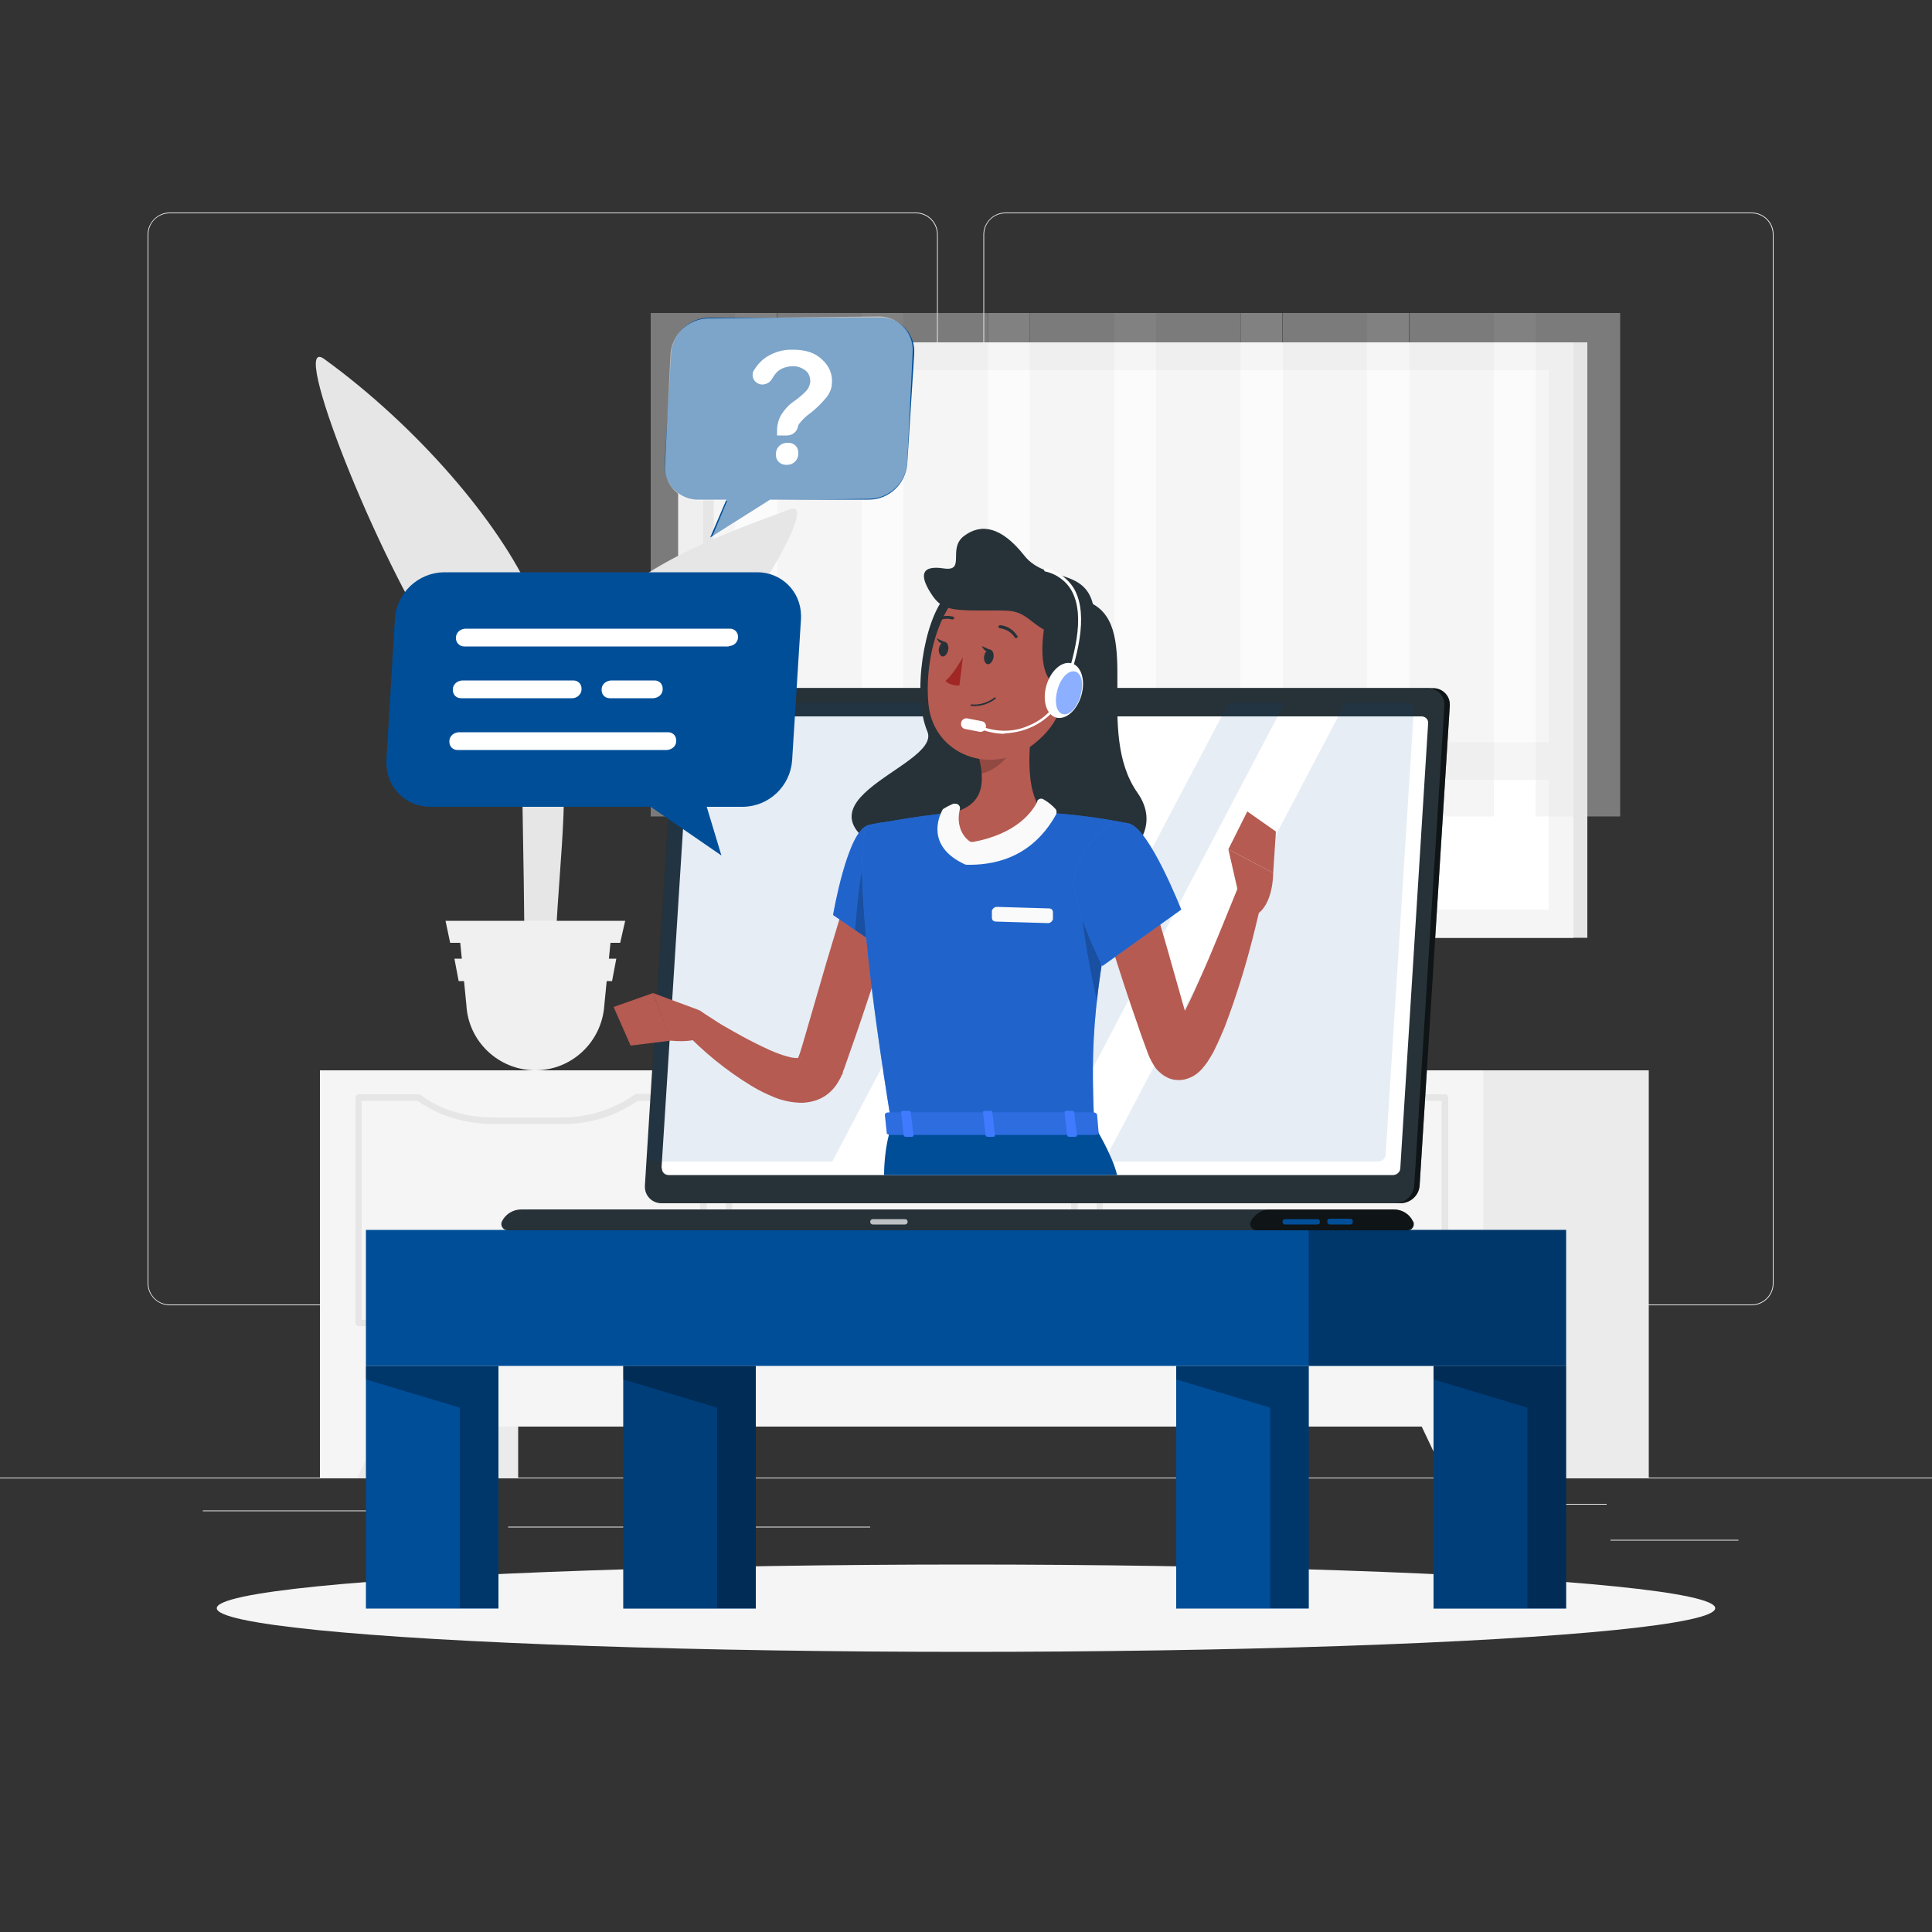
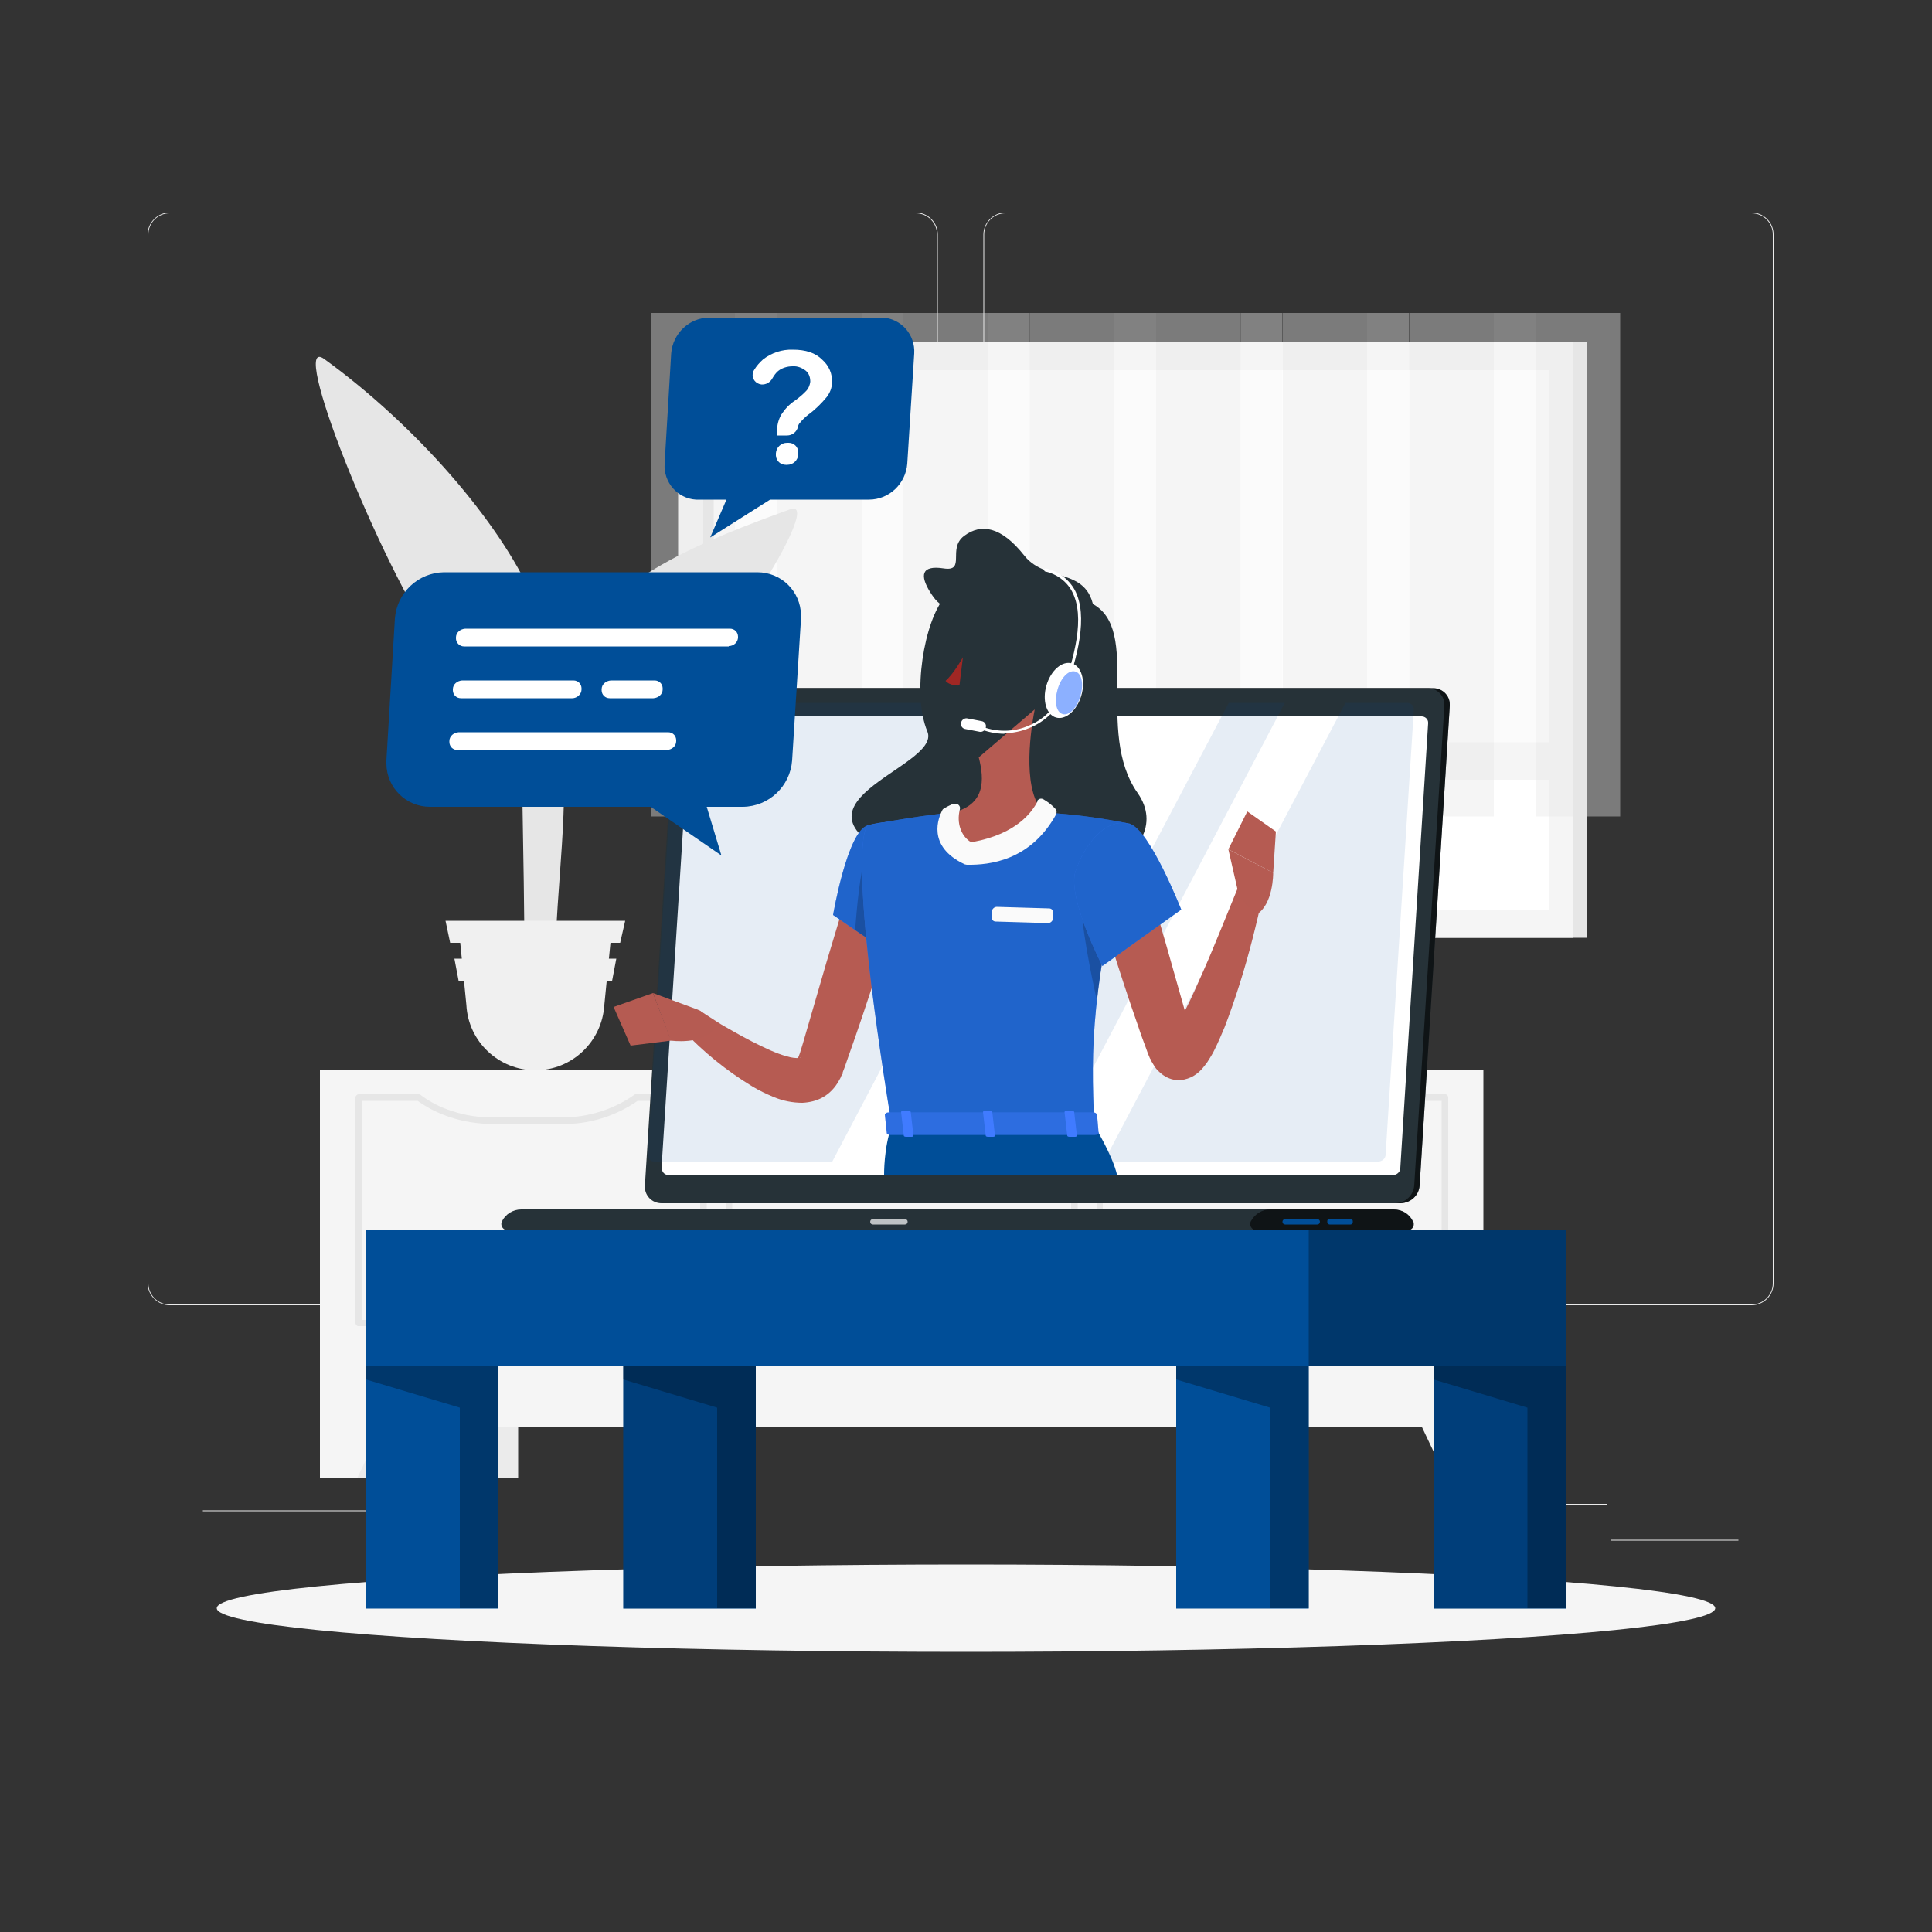
<svg xmlns="http://www.w3.org/2000/svg" version="1.1" viewBox="0 0 500 500">
  <rect x="0" y="0" width="500" height="500" fill="#333333" stroke="none" />
  <defs>
    <style>
      .cls-1 {
        fill: #b55b52;
      }

      .cls-2, .cls-3 {
        fill: #407bff;
      }

      .cls-4, .cls-5, .cls-6, .cls-3, .cls-7, .cls-8, .cls-9, .cls-10, .cls-11 {
        isolation: isolate;
      }

      .cls-4, .cls-7 {
        opacity: .3;
      }

      .cls-12, .cls-7, .cls-8, .cls-9 {
        fill: #004e98;
      }

      .cls-5, .cls-3 {
        opacity: .6;
      }

      .cls-6 {
        opacity: .2;
      }

      .cls-13 {
        fill: #e6e6e6;
      }

      .cls-14 {
        fill: #ebebeb;
      }

      .cls-15 {
        fill: #b65b52;
      }

      .cls-16 {
        fill: #263238;
      }

      .cls-17, .cls-10, .cls-11 {
        fill: #fff;
      }

      .cls-18 {
        fill: #f0f0f0;
      }

      .cls-19 {
        fill: #fafafa;
      }

      .cls-20, .cls-11 {
        opacity: .4;
      }

      .cls-21, .cls-8 {
        opacity: .5;
      }

      .cls-22 {
        fill: #f5f5f5;
      }

      .cls-23 {
        fill: #a02724;
      }

      .cls-9 {
        opacity: .1;
      }

      .cls-10 {
        opacity: .7;
      }
    </style>
  </defs>
  <g>
    <g id="Calque_1">
      <g id="freepik--background-complete--inject-2">
        <rect class="cls-14" y="382.4" width="500" height=".2" />
        <rect class="cls-14" x="416.8" y="398.5" width="33.1" height=".2" />
        <rect class="cls-14" x="322.5" y="401.2" width="8.7" height=".2" />
        <rect class="cls-14" x="396.6" y="389.2" width="19.2" height=".2" />
        <rect class="cls-14" x="52.5" y="390.9" width="43.2" height=".2" />
        <rect class="cls-14" x="104.6" y="390.9" width="6.3" height=".2" />
-         <rect class="cls-14" x="131.5" y="395.1" width="93.7" height=".2" />
        <path class="cls-14" d="M237,337.8H43.9c-3.1,0-5.7-2.6-5.7-5.7V60.7c0-3.1,2.6-5.7,5.7-5.7h193.1c3.2,0,5.7,2.6,5.7,5.7h0v271.4c0,3.2-2.6,5.7-5.7,5.7ZM43.9,55.2c-3,0-5.5,2.4-5.5,5.5v271.4c0,3,2.4,5.5,5.5,5.5h193.1c3,0,5.5-2.4,5.5-5.5V60.7c0-3-2.4-5.5-5.5-5.5H43.9Z" />
        <path class="cls-14" d="M453.3,337.8h-193.1c-3.2,0-5.7-2.6-5.7-5.7V60.7c0-3.1,2.6-5.7,5.7-5.7h193.1c3.1,0,5.7,2.5,5.7,5.7v271.4c0,3.1-2.5,5.7-5.7,5.7ZM260.2,55.2c-3,0-5.5,2.4-5.5,5.5v271.4c0,3,2.4,5.5,5.5,5.5h193.1c3,0,5.5-2.4,5.5-5.5V60.7c0-3-2.4-5.5-5.5-5.5h-193.1Z" />
        <rect class="cls-13" x="179.1" y="88.6" width="231.7" height="154.1" />
        <rect class="cls-22" x="175.5" y="88.6" width="231.7" height="154.1" />
        <rect class="cls-17" x="182" y="95.8" width="218.8" height="139.6" />
        <rect class="cls-13" x="182" y="95.8" width="2.7" height="139.6" />
        <rect class="cls-22" x="178.2" y="192.1" width="226.4" height="9.7" />
        <g class="cls-20">
          <rect class="cls-13" x="168.4" y="81" width="21.9" height="130.3" />
          <rect class="cls-22" x="190.2" y="81" width="10.8" height="119.9" />
          <rect class="cls-13" x="201.1" y="81" width="21.9" height="130.3" />
          <rect class="cls-22" x="223" y="81" width="10.8" height="119.9" />
          <rect class="cls-13" x="233.8" y="81" width="21.9" height="130.3" />
          <rect class="cls-22" x="255.7" y="81" width="10.8" height="119.9" />
          <rect class="cls-13" x="266.5" y="81" width="21.9" height="130.3" />
          <rect class="cls-22" x="288.4" y="81" width="10.8" height="119.9" />
          <rect class="cls-13" x="299.2" y="81" width="21.9" height="130.3" />
          <rect class="cls-22" x="321.1" y="81" width="10.8" height="119.9" />
          <rect class="cls-13" x="332" y="81" width="21.9" height="130.3" />
          <rect class="cls-22" x="353.8" y="81" width="10.8" height="119.9" />
          <rect class="cls-13" x="364.7" y="81" width="21.9" height="130.3" />
          <rect class="cls-22" x="386.6" y="81" width="10.8" height="119.9" />
          <rect class="cls-13" x="397.4" y="81" width="21.9" height="130.3" />
        </g>
        <rect class="cls-14" x="82.8" y="277" width="51.3" height="105.4" />
        <polygon class="cls-22" points="92.5 382.4 82.8 382.4 82.8 360.9 102.8 360.9 92.5 382.4" />
-         <rect class="cls-14" x="375.4" y="277" width="51.3" height="105.4" />
        <rect class="cls-22" x="82.8" y="277" width="301.1" height="92.2" />
        <path class="cls-13" d="M373.9,343.2h-89.3c-.5,0-.8-.4-.8-.8h0v-58.4c0-.5.4-.8.8-.8h16.5c.2,0,.3,0,.5.2,2.4,1.8,5.2,3.2,8,4.1,3.5,1.2,7.1,1.7,10.8,1.7h17.7c6.8.1,13.4-1.9,18.9-5.8.1-.1.3-.2.5-.2h16.5c.5,0,.8.4.8.8h0v58.4c0,.5-.4.8-.8.8,0,0,0,0,0,0ZM285.5,341.6h87.6v-56.7h-15.4c-5.7,4-12.6,6.1-19.6,6h-17.7c-3.8,0-7.7-.6-11.3-1.8-3-1-5.7-2.4-8.3-4.2h-15.4v56.7Z" />
        <path class="cls-13" d="M278,343.2h-89.3c-.5,0-.8-.4-.8-.8h0v-58.4c0-.5.4-.8.8-.8h15.6c.2,0,.3,0,.5.2,2.4,1.8,5.1,3.2,8,4.1,3.5,1.2,7.1,1.7,10.8,1.7h17.7c6.7,0,13.3-2,18.8-5.9.1-.1.3-.2.5-.2h17.5c.4,0,.8.4.8.8,0,0,0,0,0,0v58.4c0,.5-.3.8-.8.8,0,0,0,0,0,0ZM189.6,341.6h87.6v-56.7h-16.3c-5.7,4-12.6,6.1-19.6,6h-17.7c-3.8,0-7.7-.6-11.3-1.8-3-1-5.8-2.4-8.3-4.2h-14.5v56.7Z" />
        <path class="cls-13" d="M182.1,343.2h-89.3c-.5,0-.8-.4-.8-.8h0v-58.4c0-.4.4-.8.8-.8,0,0,0,0,0,0h15.6c.2,0,.3,0,.5.2,2.4,1.8,5.1,3.2,8,4.1,3.5,1.2,7.1,1.7,10.8,1.7h17.7c6.7,0,13.3-2,18.8-5.9.1-.1.3-.2.5-.2h17.4c.5,0,.8.4.8.8h0v58.4c0,.4-.3.8-.8.9ZM93.6,341.6h87.6v-56.7h-16.2c-5.7,4-12.6,6.1-19.6,6h-17.7c-3.8,0-7.7-.6-11.3-1.8-3-1-5.8-2.4-8.3-4.2h-14.5v56.7Z" />
        <polygon class="cls-22" points="374.2 382.4 383.9 382.4 383.9 360.9 364 360.9 374.2 382.4" />
        <path class="cls-13" d="M143.9,259.3h-8.1c0-5.6,0-19.8-.6-52.4-1-59-2.9-62.6-2.9-62.6l9.6,29.1c2.3,6.9,3.6,14,3.9,21.2,1.1,22.7-2.9,40.9-2,64.7Z" />
        <path class="cls-13" d="M150.1,164.7c10.8-16.3,32.3-24.9,54.4-32.9,8.6-3.1-15.6,35.9-33.3,53.6-13.7,13.8-27,13.4-30.9,27-.8-15.7.5-33.7,9.8-47.8Z" />
        <path class="cls-13" d="M137.7,154.2c-8.5-19.1-29.8-43.9-53.8-61.3-9.4-6.8,13.8,52,30.2,76.1,12.8,18.8,24.7,30.2,26.6,43.6,8.1-16.7,5.5-39.2-3-58.3Z" />
        <path class="cls-18" d="M138.5,277h0c9.5,0,17.3-7.4,17.9-16.9l1.6-16.2h-38.9l1.6,16.2c.5,9.5,8.4,16.9,17.9,16.9Z" />
        <polygon class="cls-18" points="116.5 244 160.5 244 161.8 238.3 115.3 238.3 116.5 244" />
        <polygon class="cls-18" points="118.7 253.9 158.4 253.9 159.5 248.1 117.6 248.1 118.7 253.9" />
      </g>
      <g id="freepik--Shadow--inject-2">
        <ellipse id="freepik--path--inject-2" class="cls-22" cx="250" cy="416.2" rx="193.9" ry="11.3" />
      </g>
      <rect class="cls-12" x="94.7" y="318.3" width="310.6" height="35.2" />
      <rect class="cls-4" x="338.7" y="318.3" width="66.6" height="35.2" />
      <rect class="cls-12" x="94.7" y="353.5" width="34.3" height="62.8" />
      <polygon class="cls-4" points="94.7 353.5 94.7 357 119 364.3 119 416.2 129 416.2 129 353.5 94.7 353.5" />
      <rect class="cls-12" x="371" y="353.5" width="34.3" height="62.8" />
      <rect class="cls-6" x="371" y="353.5" width="34.3" height="62.8" />
      <polygon class="cls-4" points="371 353.5 371 357 395.3 364.3 395.3 416.2 405.3 416.2 405.3 353.5 371 353.5" />
      <rect class="cls-12" x="304.4" y="353.5" width="34.3" height="62.8" />
      <polygon class="cls-4" points="304.4 353.5 304.4 357 328.7 364.3 328.7 416.2 338.7 416.2 338.7 353.5 304.4 353.5" />
      <rect class="cls-12" x="161.3" y="353.5" width="34.3" height="62.8" />
      <rect class="cls-6" x="161.3" y="353.5" width="34.3" height="62.8" />
      <polygon class="cls-4" points="161.3 353.5 161.3 357 185.6 364.3 185.6 416.2 195.6 416.2 195.6 353.5 161.3 353.5" />
      <path class="cls-16" d="M362.5,311.4h-189.9c-2.4,0-4.3-1.9-4.3-4.2,0-.1,0-.2,0-.4l7.8-124.1c.2-2.6,2.3-4.6,4.9-4.6h189.9c2.4,0,4.3,1.9,4.3,4.2,0,.1,0,.2,0,.4l-7.8,124.1c-.2,2.6-2.3,4.5-4.9,4.6Z" />
      <path class="cls-5" d="M362.5,311.4h-189.9c-2.4,0-4.3-1.9-4.3-4.2,0-.1,0-.2,0-.4l7.8-124.1c.2-2.6,2.3-4.6,4.9-4.6h189.9c2.4,0,4.3,1.9,4.3,4.2,0,.1,0,.2,0,.4l-7.8,124.1c-.2,2.6-2.3,4.5-4.9,4.6Z" />
      <path class="cls-16" d="M361.1,311.4h-189.9c-2.4,0-4.3-1.9-4.3-4.2,0-.1,0-.2,0-.4l7.8-124.1c.2-2.6,2.3-4.6,4.9-4.6h189.9c2.4,0,4.3,1.9,4.3,4.2,0,.1,0,.2,0,.4l-7.8,124.1c-.2,2.6-2.3,4.5-4.9,4.6Z" />
      <path class="cls-16" d="M360.8,313h-225.9c-2.1,0-4.1,1.2-5,3.1-.4.8,0,1.7.7,2.1.2.1.5.2.7.2h233c.9,0,1.6-.7,1.6-1.6,0-.2,0-.5-.2-.7-.9-1.9-2.8-3.1-5-3.1Z" />
      <path class="cls-5" d="M360.8,313h-32.1c-2.1,0-4,1.2-5,3.1-.4.8,0,1.7.7,2.1.2.1.5.2.7.2h39.1c.9,0,1.6-.7,1.6-1.6,0-.2,0-.5-.2-.7-.9-1.9-2.8-3.1-5-3.1Z" />
      <path class="cls-12" d="M340.9,316.9h-8.3c-.4,0-.7-.3-.7-.7h0c0-.4.3-.7.7-.7h8.3c.4,0,.7.3.7.7h0c0,.4-.3.7-.7.7h0Z" />
      <path class="cls-10" d="M234.2,316.9h-8.3c-.4,0-.7-.3-.7-.7h0c0-.4.3-.7.7-.7h8.3c.4,0,.7.3.7.7h0c0,.4-.3.7-.7.7h0Z" />
      <rect class="cls-12" x="343.5" y="315.4" width="6.6" height="1.5" rx=".6" ry=".6" />
      <path class="cls-17" d="M171.2,302.3l7.3-115.1c0-1,.9-1.8,1.9-1.8h187.5c.9,0,1.7.7,1.7,1.6,0,0,0,.1,0,.2l-7.2,115.1c0,1-.9,1.8-1.9,1.8h-187.5c-.9,0-1.7-.7-1.7-1.7,0,0,0,0,0-.1Z" />
      <path class="cls-9" d="M277.8,181.9l-62.4,118.7h-46.1c-.9,0-1.7-.7-1.7-1.6,0,0,0-.1,0-.2l7.3-115.1c0-1,.9-1.8,1.9-1.8h101Z" />
      <polygon class="cls-9" points="332.5 181.9 270.1 300.6 255.5 300.6 318 181.9 332.5 181.9" />
      <path class="cls-9" d="M365.9,183.7l-7.3,115.1c0,1-.9,1.8-1.9,1.8h-71l62.5-118.7h16c.9,0,1.7.7,1.7,1.6,0,0,0,.1,0,.2Z" />
      <path class="cls-11" d="M275.6,182c0,.8-.7,1.3-1.4,1.4-.7,0-1.3-.5-1.3-1.2,0,0,0,0,0-.1,0-.8.7-1.3,1.4-1.4.7,0,1.3.5,1.3,1.2,0,0,0,0,0,.1Z" />
      <path class="cls-16" d="M244.6,154.4c-5.5,6.3-8.6,25.4-4.6,34.9s-42.9,18.9-4.2,34.2c38.8,15.3,69.8-2.4,58.6-18.3s1.2-42.3-11.8-49c-11.7-6.1-27.1-14.3-38-1.8Z" />
      <path class="cls-15" d="M233.1,231.7c-2.1,7-4.2,14-6.5,21s-4.6,13.9-7.1,20.9l-.9,2.6-.5,1.3v.4c-.1,0-.4.6-.4.6-.1.4-.4.8-.6,1.2-1,1.8-2.4,3.3-4.2,4.3-1.6.9-3.4,1.3-5.2,1.4-2.6,0-5.1-.5-7.5-1.5-1.9-.8-3.8-1.7-5.6-2.8-6.6-4-12.6-8.9-17.9-14.5l4.3-5.1c1.4.9,3,1.9,4.5,2.9s3.1,1.8,4.6,2.7c3,1.7,6.1,3.3,9.2,4.7,1.4.6,2.9,1.2,4.4,1.6,1,.3,2.2.5,3.3.4.3,0,.2-.2,0,0s-.5.4-.5.3,0,0,0,0c0,0,0,0,0,0v-.2c0,0,.5-1.3.5-1.3l.8-2.6,6.1-21c2.1-7,4.2-14,6.4-21l12.9,4Z" />
      <path class="cls-1" d="M180.6,261.3l-11.6-4.3,4.6,12.3s8.2,1.2,11.4-3.1l-2.6-3.5c-.4-.6-1.1-1.1-1.8-1.4Z" />
      <polygon class="cls-1" points="158.8 260.6 163.2 270.6 173.7 269.3 169 257 158.8 260.6" />
      <path class="cls-2" d="M224.6,213.6c-5.3,1.4-9,23.2-9,23.2l14.6,10s14-22.1,9.9-27.9c-4.3-6.1-7.8-7.3-15.6-5.3Z" />
      <path class="cls-8" d="M224.6,213.6c-5.3,1.4-9,23.2-9,23.2l14.6,10s14-22.1,9.9-27.9c-4.3-6.1-7.8-7.3-15.6-5.3Z" />
      <path class="cls-6" d="M224.1,221.5l11.4,2.6,1.1,11.1c-1.9,3.9-4.1,7.8-6.4,11.5l-8.9-6c.4-5.2,1.3-15.7,2.8-19.2Z" />
      <path class="cls-2" d="M224.6,213.6s-6.1,2.2,6.2,77.8h52.4c-.9-21.3-.9-34.5,9.3-78.2-7.3-1.5-14.8-2.5-22.2-2.9-8.8-.4-16-.7-23.8,0-10.2.9-21.8,3.3-21.8,3.3Z" />
      <path class="cls-8" d="M224.6,213.6s-6.1,2.2,6.2,77.8h52.4c-.9-21.3-.9-34.5,9.3-78.2-7.3-1.5-14.8-2.5-22.2-2.9-8.8-.4-16-.7-23.8,0-10.2.9-21.8,3.3-21.8,3.3Z" />
      <path class="cls-6" d="M280.1,233.5l6.8,5.8c-1.4,7.6-2.4,14-3,19.7-1.3-5.7-4.5-21.1-3.8-25.4Z" />
      <path class="cls-1" d="M267.8,183.5c-1.5,7.6-3,21.7,2.4,26.8,0,0-5,11.5-18.2,11.5s-5.5-11.5-5.5-11.5c8.5-2,8.3-8.4,6.8-14.3l14.6-12.5Z" />
      <path class="cls-19" d="M268.5,207.4c-1.3,2.6-5.3,8.4-16.7,10.5-.3,0-.6,0-.9-.2-2.1-1.5-3.4-4.6-2.5-8.2.2-.7-.2-1.3-.9-1.5-.3,0-.5,0-.8,0-.9.4-1.7.8-2.5,1.3-.2.1-.3.3-.4.5-.8,1.6-4.2,9.2,5.9,13.9.2,0,.3.1.5.1,6,.1,16.5-1.1,23.1-13,.2-.4.2-1-.1-1.4-.9-1-1.9-1.8-3.1-2.5-.6-.4-1.3-.2-1.7.4,0,0,0,0,0,.1Z" />
      <path class="cls-19" d="M271.2,238.9l-13.5-.4c-.6,0-1-.4-1-1,0,0,0,0,0-.1v-1.7c.2-.6.7-1,1.3-1l13.5.4c.6,0,1,.4,1,1,0,0,0,0,0,.1v1.7c-.2.6-.7,1-1.3,1Z" />
-       <path class="cls-6" d="M261.8,188.6l-8.6,7.4c.4,1.4.6,2.8.7,4.2,3.2-.5,7.7-4.1,8.1-7.5.2-1.4.1-2.8-.2-4.1Z" />
-       <path class="cls-1" d="M277.9,169c-2.4,12.6-3.2,17.9-10.4,23.6-10.9,8.5-25.8,2.8-27.2-10.2-1.2-11.7,2.9-30.3,16-33.8,9.3-2.5,18.9,3.1,21.3,12.4.7,2.6.8,5.3.2,8Z" />
      <path class="cls-16" d="M270.7,159.7c-1.6,7.9-1.9,18.3,5.3,18.3s12.9-12.3,6.6-21.9-11-1.1-11.9,3.6Z" />
      <path class="cls-16" d="M283.2,160.7c0,8.6-10.8,4.3-15.5.6s-5-3.3-13.8-3.3-10.6-.6-13.2-4.8-2.4-7,3.5-6.1.9-5.1,5.3-8.4,9.6-2.5,15.6,5.1,18.2,2.1,18.2,16.9Z" />
      <ellipse class="cls-17" cx="275.5" cy="178.9" rx="7.3" ry="4.7" transform="translate(26.3 392.9) rotate(-73.7)" />
      <path class="cls-17" d="M260,189.9c-2.3,0-4.6-.5-6.8-1.4-.2,0-.3-.3-.2-.5,0,0,0,0,0,0,0-.2.3-.3.5-.2,4.1,1.7,8.7,1.8,12.7,0,4-1.6,7.1-4.8,8.7-8.8,3-8.6,6.1-19.3,2.5-26-1.4-2.6-4-4.5-6.9-5.1-.2,0-.3-.3-.3-.5,0-.2.3-.3.5-.3,3.1.7,5.8,2.7,7.4,5.5,3.7,6.9.6,17.8-2.5,26.6-1.7,4.2-5,7.5-9.2,9.2-2.1.9-4.3,1.3-6.5,1.4Z" />
      <path class="cls-3" d="M279.6,180.2c-.9,3-2.9,5.1-4.6,4.6s-2.2-3.3-1.3-6.4,2.9-5.1,4.6-4.6,2.2,3.3,1.3,6.4Z" />
      <rect class="cls-17" x="250.7" y="184.5" width="2.8" height="6.5" rx="1.3" ry="1.3" transform="translate(19.9 399.7) rotate(-79.1)" />
      <path class="cls-23" d="M249.2,170.1s-2.3,4.2-4.5,6.1c1.2,1.4,3.6,1.2,3.6,1.2l.9-7.3Z" />
      <path class="cls-16" d="M251.4,182.7h0c2.3.2,4.5-.5,6.3-1.9,0,0,0-.2,0-.3,0,0-.2,0-.3,0,0,0,0,0,0,0-1.7,1.3-3.8,2-6,1.8-.1,0-.2,0-.2.2,0,0,0,0,0,0,0,0,0,.2.1.2Z" />
      <path class="cls-16" d="M262.8,165.1c.1,0,.3,0,.4,0,.2-.1.2-.4.1-.5-1-1.6-2.7-2.7-4.5-2.8-.2,0-.4.2-.4.4,0,.2.2.4.4.4,1.6.2,3.1,1.1,3.9,2.5,0,0,.1,0,.2.1Z" />
      <path class="cls-16" d="M257.1,170.2c-.2,1-.9,1.8-1.5,1.7s-1.1-1-.9-2.1.9-1.8,1.5-1.7c.7.1,1.1,1.1.9,2.1Z" />
      <path class="cls-16" d="M245.4,168.2c-.2,1-.9,1.8-1.5,1.7s-1.1-1.1-.9-2.1.9-1.8,1.5-1.7,1.1,1,.9,2.1Z" />
      <path class="cls-16" d="M244.8,166.3l-2.4-1.1s.9,2.1,2.4,1.1Z" />
      <path class="cls-16" d="M256.5,168.3l-2.4-1.1s.9,2.2,2.4,1.1Z" />
      <path class="cls-16" d="M241.5,161.3c.1,0,.3,0,.4,0,1.3-1.1,2.9-1.4,4.5-1,.2,0,.4,0,.5-.2s0-.4-.2-.5h0c-1.8-.5-3.8-.1-5.2,1.1-.2.1-.2.3,0,.5,0,0,0,0,0,0,0,0,0,0,.1.1Z" />
      <path class="cls-12" d="M228.8,304.1s-.1-7.2,2-12.8h52.4s4.7,7.6,5.9,12.8h-60.3Z" />
      <path class="cls-2" d="M283.9,288.3l.4,4.7c.2.4-.2.7-.9.7h-53c-.5,0-.9-.2-.9-.5l-.5-4.7c0-.3.4-.6.9-.6h53c.4,0,.7.1.9.4Z" />
      <path class="cls-7" d="M283.9,288.3l.4,4.7c.2.4-.2.7-.9.7h-53c-.5,0-.9-.2-.9-.5l-.5-4.7c0-.3.4-.6.9-.6h53c.4,0,.7.1.9.4Z" />
      <path class="cls-2" d="M276.8,294.2h1.4c.3,0,.5-.1.5-.3l-.7-6.1c0-.2-.3-.3-.5-.3h-1.5c-.3,0-.5.1-.5.3l.7,6.1c0,.2.3.3.6.3Z" />
      <path class="cls-2" d="M234.5,294.2h1.4c.3,0,.5-.1.5-.3l-.7-6.1c0-.2-.3-.3-.6-.3h-1.4c-.3,0-.5.1-.5.3l.7,6.1c0,.2.3.3.6.3Z" />
      <path class="cls-2" d="M255.6,294.2h1.4c.3,0,.5-.1.5-.3l-.7-6.1c0-.2-.3-.3-.5-.3h-1.4c-.3,0-.5.1-.5.3l.7,6.1c0,.2.3.3.6.3Z" />
      <path class="cls-15" d="M296.9,228c2.3,7.5,4.5,15,6.6,22.5l3.2,11.3,1.6,5.6.4,1.4.2.7v.2h0l-.2-.2c-.3-.4-.6-.7-.9-.9-.8-.6-1.7-.9-2.7-1-.7,0-1.5.1-2.1.4-.7.4-.6.5-.6.4.2-.1.3-.3.5-.5.5-.6.9-1.2,1.3-1.9.9-1.4,1.8-3.1,2.6-4.7,1.7-3.3,3.2-6.8,4.8-10.4s3-7.1,4.5-10.7,2.9-7.2,4.4-10.8l6.4,1.9c-1.7,7.8-3.6,15.5-6,23.1-1.2,3.8-2.5,7.6-4,11.5-.8,1.9-1.6,3.8-2.6,5.8-.5,1.1-1.2,2.1-1.8,3.1-.4.6-.9,1.2-1.4,1.8-.8.9-1.8,1.7-2.9,2.2-1.1.5-2.3.8-3.5.7-1.4,0-2.8-.6-4-1.5-.7-.6-1.4-1.2-1.9-2-.3-.5-.6-1-.9-1.5,0-.2-.2-.5-.3-.6l-.2-.5-.3-.7-.5-1.4c-.7-1.9-1.4-3.7-2-5.6-1.3-3.7-2.6-7.5-3.8-11.2-2.5-7.5-4.7-15-6.9-22.6l12.9-3.7Z" />
      <path class="cls-2" d="M292.4,213.2c5.2,1.6,13.3,22.2,13.3,22.2l-20.4,14.6s-9.1-17.6-7-24.4c2.3-7.1,8-14.2,14-12.3Z" />
      <path class="cls-8" d="M292.4,213.2c5.2,1.6,13.3,22.2,13.3,22.2l-20.4,14.6s-9.1-17.6-7-24.4c2.3-7.1,8-14.2,14-12.3Z" />
      <path class="cls-1" d="M320.7,232.1l-2.8-12.3,11.6,6.1s.1,8.3-4.5,10.9l-4.3-4.7Z" />
      <polygon class="cls-1" points="322.8 210 330.2 215.2 329.5 225.9 317.9 219.8 322.8 210" />
      <path class="cls-12" d="M115,148.1h81c6.2,0,11.2,4.9,11.3,11.1,0,.3,0,.6,0,.9l-2.3,36.7c-.5,6.7-6,11.9-12.7,12h-9.4l3.8,12.6-18.3-12.6h-57.1c-6.2,0-11.2-4.9-11.3-11.1,0-.3,0-.6,0-.9l2.2-36.7c.5-6.7,6-11.9,12.7-12Z" />
      <path class="cls-17" d="M188.6,167.3h-68.5c-1.2,0-2.1-1-2.1-2.1,0,0,0-.1,0-.2h0c0-1.3,1.1-2.2,2.4-2.3h68.5c1.2,0,2.1.9,2.1,2.1,0,0,0,0,0,.1h0c0,1.3-1.1,2.3-2.4,2.3Z" />
      <path class="cls-17" d="M148,180.7h-28.7c-1.2,0-2.1-.9-2.1-2.1,0,0,0-.1,0-.2h0c0-1.3,1.1-2.2,2.4-2.3h28.8c1.2,0,2.1.9,2.1,2.1,0,0,0,.1,0,.2h0c0,1.3-1.2,2.3-2.4,2.3Z" />
      <path class="cls-17" d="M172.6,194.1h-54.2c-1.2,0-2.1-.9-2.1-2.1,0,0,0-.1,0-.2h0c0-1.3,1.1-2.2,2.4-2.3h54.2c1.2,0,2.1.9,2.1,2.1,0,0,0,.1,0,.2h0c0,1.3-1.1,2.2-2.4,2.3Z" />
      <path class="cls-17" d="M169.1,180.7h-11.3c-1.2,0-2.1-.9-2.1-2.1,0,0,0-.1,0-.2h0c0-1.3,1.1-2.2,2.4-2.3h11.3c1.2,0,2.1.9,2.1,2.1,0,0,0,.1,0,.2h0c0,1.3-1.1,2.2-2.4,2.3Z" />
      <path class="cls-12" d="M227.8,82.2h-44.2c-5.2,0-9.5,4.1-9.9,9.3l-1.7,28.5c-.3,4.8,3.3,9,8.1,9.3.2,0,.5,0,.7,0h7.2l-4.2,9.8,15.5-9.8h25.6c5.2,0,9.5-4.1,9.9-9.3l1.8-28.5c.3-4.8-3.3-9-8.1-9.3-.2,0-.5,0-.7,0Z" />
      <g class="cls-21">
-         <path class="cls-19" d="M227.5,81.9l-44.2.5c-5.2.1-9.5,4.2-9.8,9.4l-1.4,28.6c-.3,4.8,3.4,8.9,8.2,9.2.2,0,.5,0,.7,0h7.2c0,0-4.1,9.8-4.1,9.8l15.3-10,25.6-.3c5.2-.1,9.5-4.2,9.8-9.4l1.4-28.6c.3-4.8-3.4-8.9-8.2-9.2-.2,0-.5,0-.7,0Z" />
-       </g>
+         </g>
      <path class="cls-17" d="M206.5,110.5c-.3,1.3-1.5,2.2-2.8,2.2h-2.6c0-.7,0-1.2,0-1.3,0-1.4.4-2.9,1.1-4.1.9-1.4,2.1-2.7,3.5-3.6,1.1-.8,2.2-1.7,3.1-2.7.5-.6.8-1.4.9-2.2,0-1.1-.3-2.1-1.1-2.8-1-.8-2.2-1.3-3.5-1.2-1.3,0-2.7.4-3.7,1.2-.6.5-1.1,1.2-1.5,1.9-.6,1.1-1.7,1.7-2.9,1.6h0c-1.4-.2-2.4-1.4-2.2-2.8,0-.4.2-.7.4-1,.6-1,1.4-1.9,2.3-2.7,2.2-1.7,4.9-2.6,7.7-2.5,3.3,0,5.8.8,7.6,2.6,1.7,1.5,2.7,3.7,2.5,6,0,1.3-.5,2.5-1.3,3.6-1.4,1.7-3,3.3-4.8,4.6-.9.7-1.7,1.5-2.4,2.4-.2.3-.3.7-.4,1ZM200.8,117.6v-.3c.1-1.5,1.3-2.7,2.9-2.7h.4c1.4,0,2.5,1.1,2.5,2.5,0,0,0,.1,0,.2v.3c-.1,1.5-1.3,2.7-2.9,2.7h-.3c-1.4,0-2.5-1-2.6-2.4,0,0,0-.2,0-.3Z" />
    </g>
  </g>
</svg>